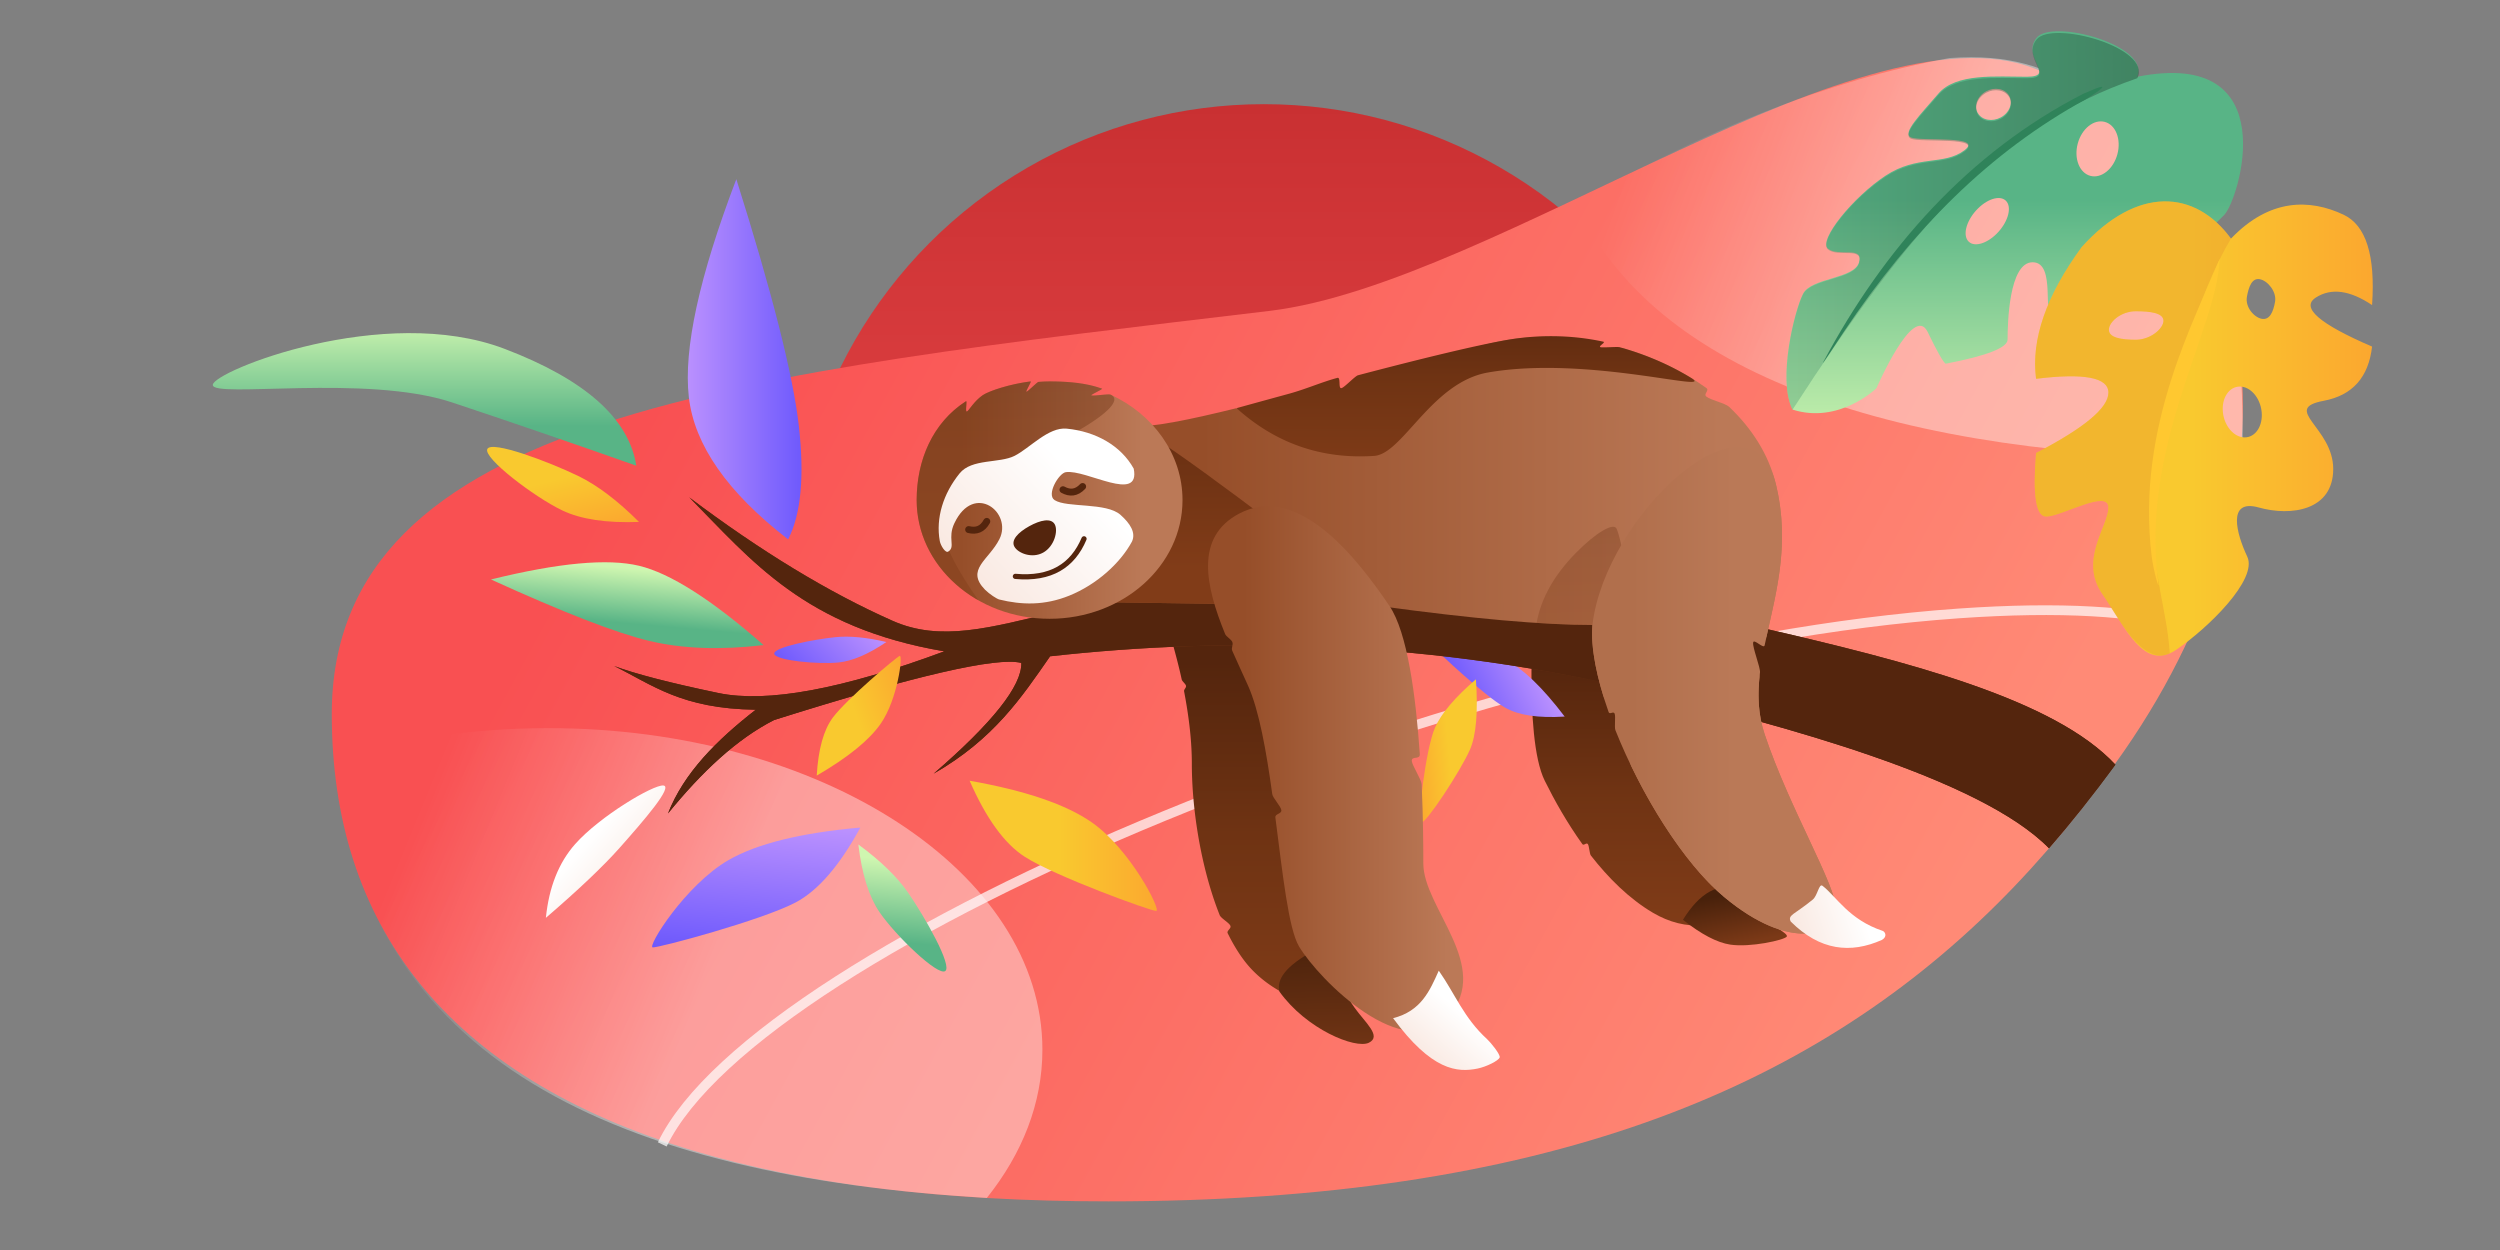
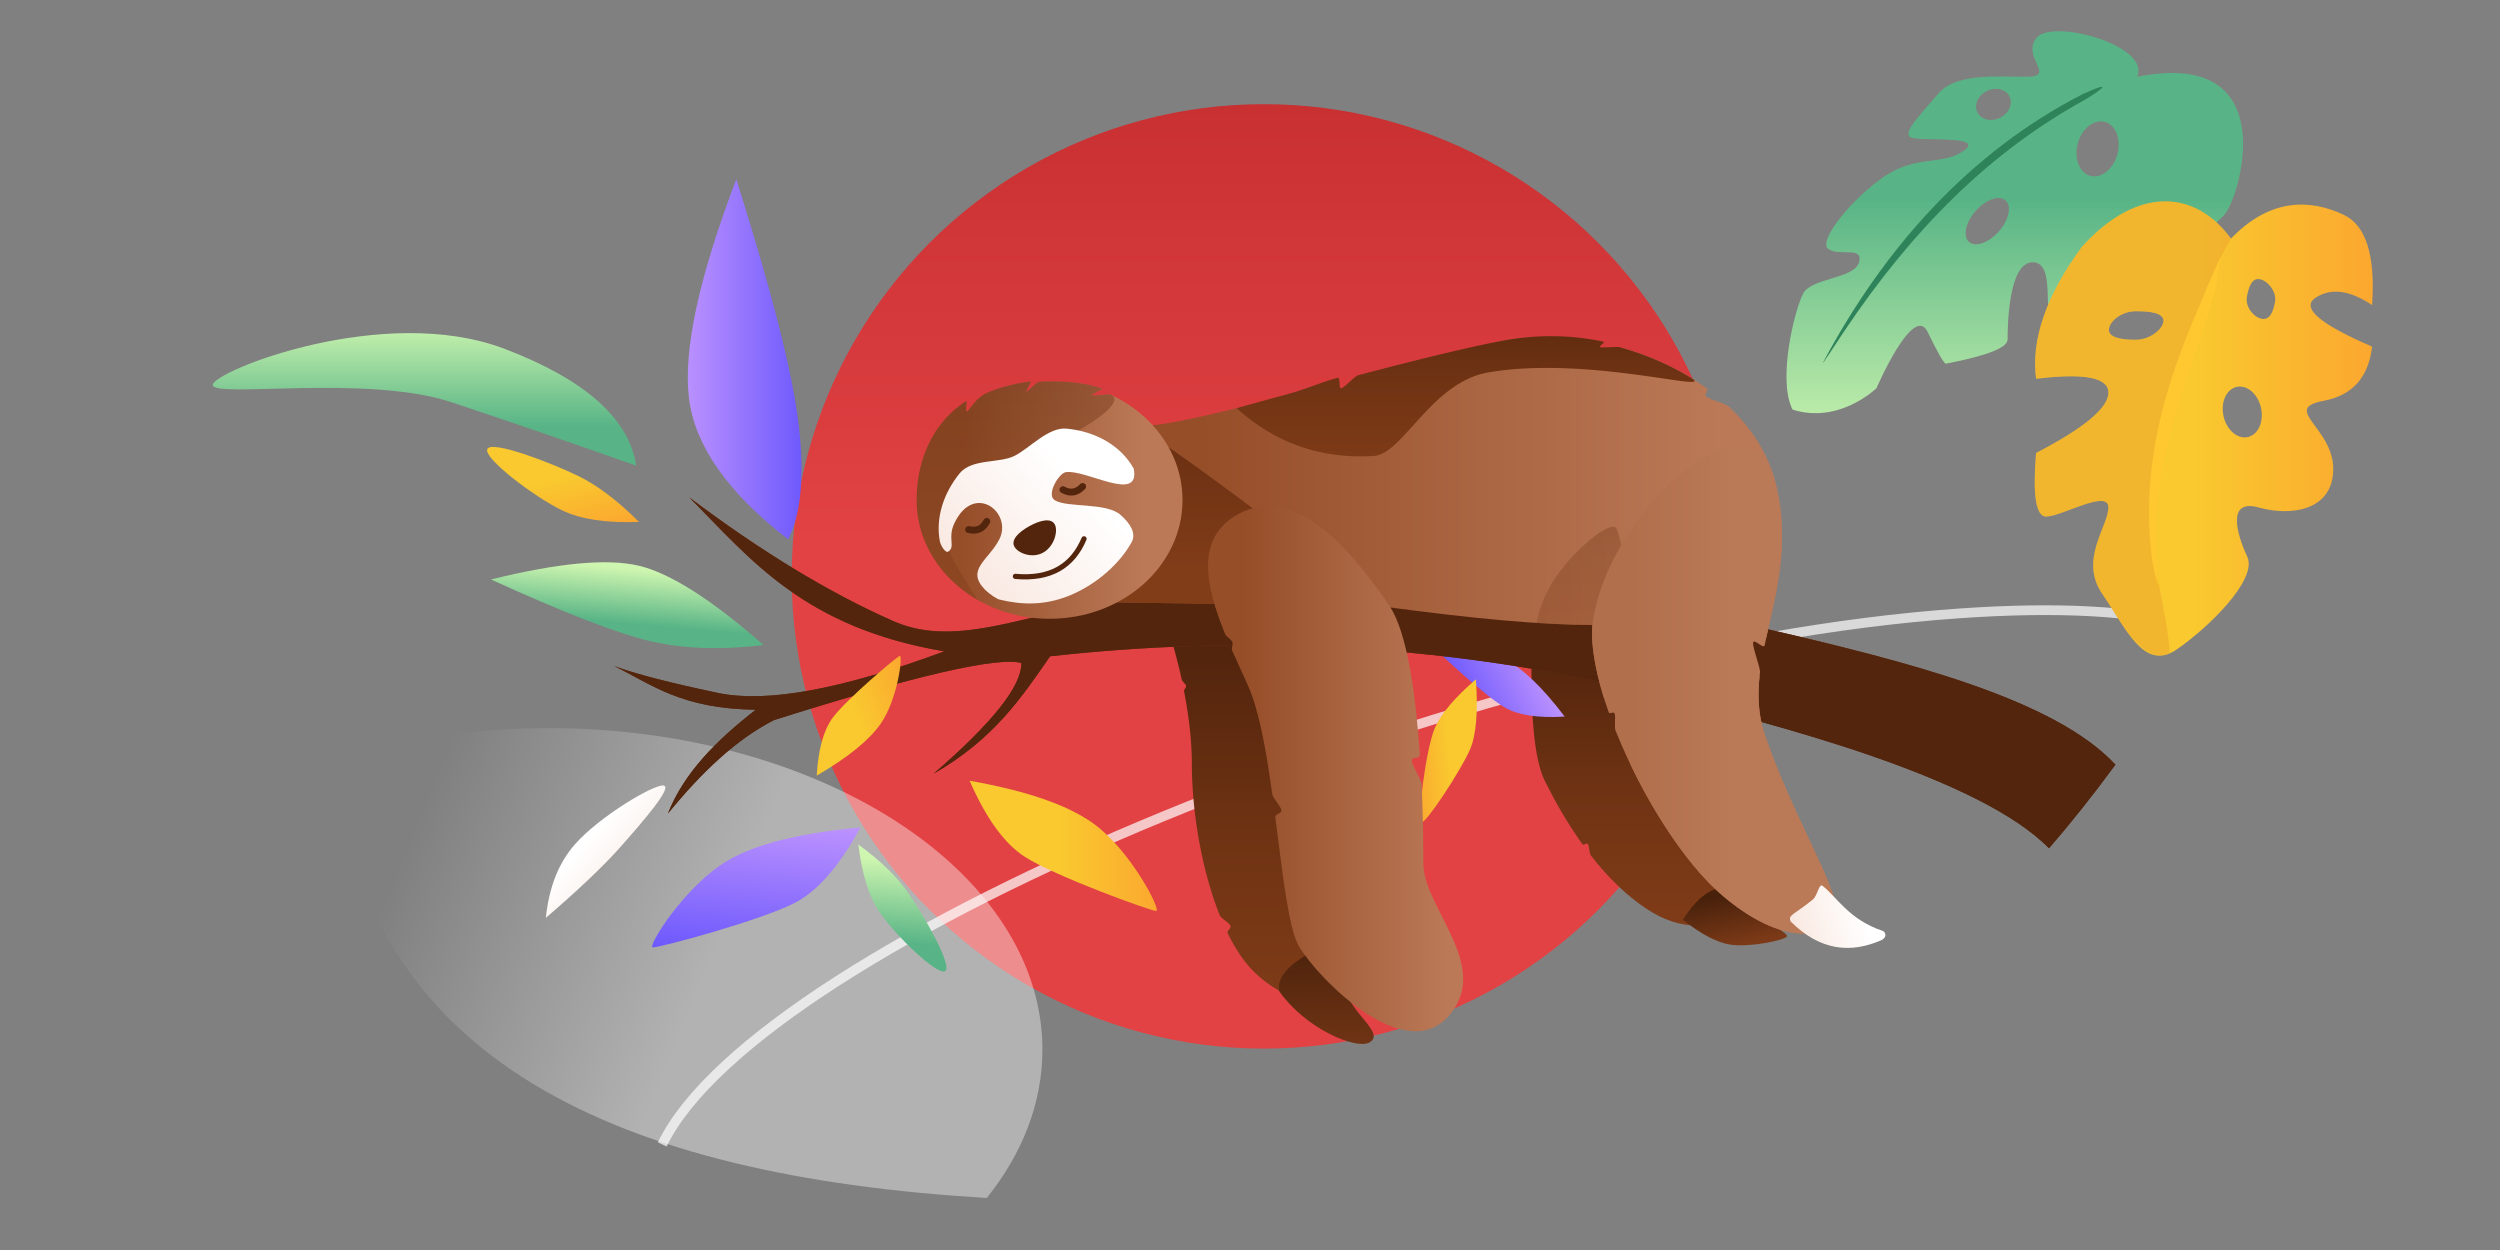
<svg xmlns="http://www.w3.org/2000/svg" xmlns:xlink="http://www.w3.org/1999/xlink" width="1440" height="720">
  <rect width="100%" height="100%" fill="#808080" stroke="none" />
  <defs>
    <linearGradient x1="41.408%" y1="-5.163%" x2="41.408%" y2="46.615%" id="a">
      <stop stop-color="#C62E30" offset="0%" />
      <stop stop-color="#E24244" offset="100%" />
    </linearGradient>
    <linearGradient x1="85.566%" y1="60.744%" x2="14.146%" y2="36.994%" id="b">
      <stop stop-color="#F95052" offset="0%" />
      <stop stop-color="#FF8A76" offset="100%" />
    </linearGradient>
    <linearGradient x1="2.398%" y1="53.058%" x2="48.907%" y2="63.49%" id="c">
      <stop stop-color="#FFF" stop-opacity="0" offset="0%" />
      <stop stop-color="#FFF" offset="100%" />
    </linearGradient>
    <linearGradient x1="2.398%" y1="53.706%" x2="48.907%" y2="66.349%" id="d">
      <stop stop-color="#FFF" stop-opacity="0" offset="0%" />
      <stop stop-color="#FFF" offset="100%" />
    </linearGradient>
    <linearGradient x1="90.972%" y1="100%" x2="90.972%" y2="20.884%" id="e">
      <stop stop-color="#813C18" offset="0%" />
      <stop stop-color="#6F3313" offset="52.354%" />
      <stop stop-color="#54250D" offset="100%" />
    </linearGradient>
    <linearGradient x1="44.59%" y1="-15.368%" x2="38.196%" y2="126.272%" id="f">
      <stop stop-color="#48210B" offset="0%" />
      <stop stop-color="#7B3917" offset="100%" />
    </linearGradient>
    <linearGradient x1="90.972%" y1="100%" x2="90.972%" y2="20.884%" id="g">
      <stop stop-color="#813C18" offset="0%" />
      <stop stop-color="#6F3313" offset="52.354%" />
      <stop stop-color="#54250D" offset="100%" />
    </linearGradient>
    <linearGradient x1="43.867%" y1="18.255%" x2="36.617%" y2="87.04%" id="h">
      <stop stop-color="#48210B" offset="0%" />
      <stop stop-color="#7B3917" offset="100%" />
    </linearGradient>
    <linearGradient x1="140.202%" y1="71.324%" x2="46.891%" y2="71.324%" id="i">
      <stop stop-color="#FD8D2F" offset="0%" />
      <stop stop-color="#F9C92F" offset="100%" />
    </linearGradient>
    <linearGradient x1="72.335%" y1="75.599%" x2="72.335%" y2="9.81%" id="j">
      <stop stop-color="#58B486" offset="0%" />
      <stop stop-color="#CFF6B0" offset="100%" />
    </linearGradient>
    <linearGradient x1="59.79%" y1="119.117%" x2="59.79%" y2="2.004%" id="k">
      <stop stop-color="#5D4DFC" offset="0%" />
      <stop stop-color="#BB91FE" offset="100%" />
    </linearGradient>
    <linearGradient x1="140.202%" y1="71.324%" x2="46.891%" y2="71.324%" id="l">
      <stop stop-color="#FD8D2F" offset="0%" />
      <stop stop-color="#F9C92F" offset="100%" />
    </linearGradient>
    <linearGradient x1="72.335%" y1="75.599%" x2="72.335%" y2="9.81%" id="m">
      <stop stop-color="#58B486" offset="0%" />
      <stop stop-color="#CFF6B0" offset="100%" />
    </linearGradient>
    <linearGradient x1="64.705%" y1="36.785%" x2="16.352%" y2="80.922%" id="n">
      <stop stop-color="#FFF" offset="0%" />
      <stop stop-color="#F8E4DB" offset="100%" />
      <stop stop-color="#F8E2D9" offset="100%" />
    </linearGradient>
    <linearGradient x1="72.335%" y1="75.599%" x2="72.335%" y2="9.81%" id="o">
      <stop stop-color="#58B486" offset="0%" />
      <stop stop-color="#CFF6B0" offset="100%" />
    </linearGradient>
    <linearGradient x1="59.79%" y1="119.117%" x2="59.79%" y2="2.004%" id="p">
      <stop stop-color="#5D4DFC" offset="0%" />
      <stop stop-color="#BB91FE" offset="100%" />
    </linearGradient>
    <linearGradient x1="59.79%" y1="119.117%" x2="59.79%" y2="2.004%" id="q">
      <stop stop-color="#5D4DFC" offset="0%" />
      <stop stop-color="#BB91FE" offset="100%" />
    </linearGradient>
    <linearGradient x1="140.202%" y1="71.324%" x2="46.891%" y2="71.324%" id="r">
      <stop stop-color="#FD8D2F" offset="0%" />
      <stop stop-color="#F9C92F" offset="100%" />
    </linearGradient>
    <linearGradient x1="47.209%" y1="39.473%" x2="54.708%" y2="54.97%" id="s">
      <stop stop-color="#813C18" offset="0%" />
      <stop stop-color="#54250D" offset="100%" />
    </linearGradient>
    <linearGradient x1="140.202%" y1="71.324%" x2="46.891%" y2="71.324%" id="u">
      <stop stop-color="#FD8D2F" offset="0%" />
      <stop stop-color="#F9C92F" offset="100%" />
    </linearGradient>
    <linearGradient x1="60.827%" y1="118.123%" x2="60.827%" y2="0%" id="v">
      <stop stop-color="#5D4DFC" offset="0%" />
      <stop stop-color="#BB91FE" offset="100%" />
    </linearGradient>
    <linearGradient x1="16.58%" y1="55.357%" x2="84.832%" y2="55.357%" id="w">
      <stop stop-color="#964E29" offset="0%" />
      <stop stop-color="#BB7957" offset="100%" />
    </linearGradient>
    <linearGradient x1="40.359%" y1="79.12%" x2="40.359%" y2="-58.11%" id="x">
      <stop stop-color="#813C18" offset="0%" />
      <stop stop-color="#54250D" offset="100%" />
    </linearGradient>
    <linearGradient x1="83.419%" y1="100%" x2="80.493%" y2="-39.339%" id="y">
      <stop stop-color="#813C18" offset="0%" />
      <stop stop-color="#6F3313" offset="52.354%" />
      <stop stop-color="#54250D" offset="100%" />
    </linearGradient>
    <linearGradient x1="16.58%" y1="55.357%" x2="58.301%" y2="55.357%" id="z">
      <stop stop-color="#B16F4C" offset="0%" />
      <stop stop-color="#BA7957" offset="100%" />
    </linearGradient>
    <linearGradient x1="87.383%" y1="115.963%" x2="87.383%" y2="-39.339%" id="A">
      <stop stop-color="#813C18" offset="0%" />
      <stop stop-color="#6F3313" offset="52.354%" />
      <stop stop-color="#54250D" offset="100%" />
    </linearGradient>
    <linearGradient x1="75.588%" y1="44.338%" x2="-8.553%" y2="63.248%" id="B">
      <stop stop-color="#FFF" offset="0%" />
      <stop stop-color="#F8E4DB" offset="100%" />
      <stop stop-color="#F8E2D9" offset="100%" />
    </linearGradient>
    <linearGradient x1="16.58%" y1="55.357%" x2="84.832%" y2="55.357%" id="C">
      <stop stop-color="#964E29" offset="0%" />
      <stop stop-color="#BB7957" offset="100%" />
    </linearGradient>
    <linearGradient x1="68.496%" y1="36.785%" x2="7.675%" y2="80.922%" id="D">
      <stop stop-color="#FFF" offset="0%" />
      <stop stop-color="#F8E4DB" offset="100%" />
      <stop stop-color="#F8E2D9" offset="100%" />
    </linearGradient>
    <linearGradient x1="16.58%" y1="55.357%" x2="84.832%" y2="55.357%" id="E">
      <stop stop-color="#964E29" offset="0%" />
      <stop stop-color="#BB7957" offset="100%" />
    </linearGradient>
    <linearGradient x1="83.386%" y1="100%" x2="80.462%" y2="-39.339%" id="F">
      <stop stop-color="#813C18" offset="0%" />
      <stop stop-color="#6F3313" offset="52.354%" />
      <stop stop-color="#54250D" offset="100%" />
    </linearGradient>
    <linearGradient x1="75.588%" y1="42.244%" x2="-8.553%" y2="68.148%" id="G">
      <stop stop-color="#FFF" offset="0%" />
      <stop stop-color="#F8E4DB" offset="100%" />
      <stop stop-color="#F8E2D9" offset="100%" />
    </linearGradient>
    <linearGradient x1="43.721%" y1="3.703%" x2="43.721%" y2="107.989%" id="H">
      <stop stop-color="#58B486" offset="0%" />
      <stop stop-color="#58B486" offset="39.374%" />
      <stop stop-color="#CFF6B0" offset="100%" />
    </linearGradient>
    <linearGradient x1="-19.011%" y1="13.1%" x2="136.258%" y2="13.1%" id="I">
      <stop stop-color="#58B486" offset="0%" />
      <stop offset="100%" />
    </linearGradient>
    <linearGradient x1="140.202%" y1="71.324%" x2="46.891%" y2="71.324%" id="J">
      <stop stop-color="#FD8D2F" offset="0%" />
      <stop stop-color="#F9C92F" offset="100%" />
    </linearGradient>
    <path d="M.756 335.006C26.443 290.386 103.078 250.477 184.39 211c17.894-6.513 31.57-11.425 41.024-14.735 56.713-19.856 120.716-40.454 182.04-60.418 143.328-46.66 212.58-3.628 260.99-40.057C700.72 71.505 733.423 39.626 766.553.155 739.77 43.459 718.85 88.185 643.34 119.662c62.205 8.067 106.27 6.106 132.194-5.885 25.924-11.991 44.264-21.554 55.019-28.69-19.136 15.65-32.318 32.764-73.853 42.906 25.856 11.99 48.636 26.232 62.71 46.85-24.438-19.018-48.426-32.954-71.688-38.687-84.702-6.662-133.402-6.662-146.1 0 2.59 12.867 23.768 29.794 63.538 50.782-38.367-11.67-59.173-31.36-80.564-50.782-101.568 11.87-216.384 40.05-333.2 99.036-67.224 33.944-172.888 89.479-202.522 138.12C33.516 362.159 17.477 349.39.756 335.006z" id="t" />
  </defs>
  <g transform="translate(122 18)" fill="none" fill-rule="evenodd">
    <circle fill="url(#a)" cx="606" cy="314" r="272" />
-     <path d="M629.792 528.338c302.053-36.062 540.106-59.083 540.106-232.262 0-120.108-64.69-208.608-208.692-251.57-63.627-18.983-142.738-29.075-238.595-29.075-250.367 0-403.877 63.96-511.866 171.204-26.93 26.744-51.028 56.18-73.091 87.986-110.541 159.355-81.943 330.27 46.587 391.24 98.28 46.621 314.667-121.897 445.55-137.523z" fill="url(#b)" transform="rotate(180 619.498 344.71)" />
    <path d="M1138.236 342.17c-30.585-8.101-73.182-10.954-131.872-6.85-280.734 19.63-690.94 189.546-746.903 305.862" stroke-opacity=".702" stroke="#FFF" stroke-width="5.6" style="mix-blend-mode:soft-light" />
-     <path d="M1169.542 246.17c2.077-67.004-9.054-130.333-33.392-189.984-55.133-6.131-64.513-46.008-135.208-40.755-70.536 12.716-142.146 42.321-215.095 83.243 43.208 98.163 183.983 147.497 383.695 147.497z" fill="url(#c)" opacity=".395" style="mix-blend-mode:soft-light" />
    <path d="M446.399 672.02c20.46-25.559 32.026-54.61 32.026-85.42 0-102.283-127.47-185.2-284.712-185.2-44.24 0-86.124 6.564-123.475 18.275C86.703 593.05 233.77 659.4 446.4 672.02z" fill="url(#d)" opacity=".395" style="mix-blend-mode:soft-light" />
    <path d="M540.085 308.245c9.666 30.59 15.854 52.282 18.565 65.078.247 1.162 2.256 2.545 2.487 3.689.233 1.154-1.314 2.07-1.097 3.205 2.97 15.55 4.456 29.352 4.456 41.404 0 23.363 3.953 50.404 11.202 73.742a188.463 188.463 0 004.81 13.68c.789 1.983 5.346 4.305 6.188 6.195.713 1.602-2.296 2.787-1.545 4.313 4.213 8.566 9.012 15.891 14.341 21.356 22.028 22.587 63.326 31.059 75.4 0 8.05-20.707-16.261-97.176-72.933-229.41l-61.874-3.252z" fill="url(#e)" />
    <path d="M637.395 528.821c-18.14 8.24-23.273 15.574-22.137 22.47 13.989 22.809 41.394 36.182 49.317 33.02 7.924-3.163-1.328-11.772-6.684-20.57-3.571-5.865-10.403-17.505-20.496-34.92z" fill="url(#f)" transform="rotate(-4 641.381 556.796)" />
    <path d="M761.97 323.512c0 2.154-6.847 82.565 5.785 108.146 5.595 11.33 12.853 24.229 21.677 36.55.83 1.16 2.317-1.149 3.175 0 .778 1.04.926 5.539 1.727 6.566 10.118 12.989 22.036 24.857 35.633 32.911 18.979 11.243 39.214 9.767 60.704-4.428l-88.06-182.716c-27.095.544-40.642 1.534-40.642 2.97z" fill="url(#g)" />
    <path d="M848.309 503.93c13.73-12.405 25.682-15.125 35.853-8.158 1.145 7.193 2.695 12.33 4.65 15.412 4.415 6.958 16.222 17.013 14.304 18.549-1.917 1.536-22.028.293-32.548-4.538-7.013-3.22-14.433-10.308-22.26-21.264z" fill="url(#h)" transform="rotate(-16 875.817 511.184)" />
    <path d="M233.375 138.882c-14.964 9.02-26.373 18.236-34.227 27.65-11.78 14.12-32.108 43.39-27.643 46.977 4.466 3.587 33.305-19.541 44.695-33.28 7.594-9.159 13.319-22.941 17.175-41.347z" fill="url(#i)" transform="rotate(76 147.727 218.882)" />
    <path d="M.565 118.694c.276-7.898 98.544-47.261 168.062-20.767 46.345 17.663 71.637 40.1 75.875 67.313-38.031-13.419-73.448-25.578-106.249-36.48C89.052 112.41.29 126.593.565 118.695z" fill="url(#j)" fill-rule="nonzero" transform="translate(0 85)" />
    <path d="M203.166 128.976c27.058-34.964 54.373-54.024 81.945-57.18 27.572-3.156 69.42 5.962 125.546 27.354-65.398 20.643-112.71 32.637-141.936 35.982-29.226 3.346-51.078 1.293-65.555-6.156z" fill="url(#k)" transform="rotate(-90 349.411 146.437)" />
    <path d="M468.222 390.48c-11.663-7.5-22.237-22.096-31.722-43.786 32.2 5.695 55.681 13.712 70.446 24.049 22.146 15.506 40.229 50.951 36.99 50.951-3.24 0-58.22-19.962-75.714-31.214z" fill="url(#l)" transform="translate(0 85)" />
    <path d="M399.055 167.439c-13.59 8.255-23.951 16.69-31.084 25.305-10.698 12.923-29.16 39.71-25.104 42.994 4.055 3.282 30.246-17.884 40.59-30.458 6.896-8.382 12.095-20.996 15.598-37.841z" fill="url(#m)" fill-rule="nonzero" transform="scale(-1 1) rotate(-5 3460.05 9152.67)" />
    <path d="M513.921 143.386c5.841 0 34.86 20.81 47.632 38.016 8.515 11.471 12.888 26.08 13.119 43.824-17.418-17.858-30.343-32.465-38.774-43.824-12.647-17.037-27.818-38.016-21.977-38.016z" fill="url(#n)" transform="scale(-1 1) rotate(-5 3460.05 9152.67)" />
    <path d="M463.443 57.787c31.995-23.429 57.141-36.515 75.438-39.26 18.296-2.744 46.39 2.357 84.282 15.304-43.091 15.275-74.334 24.367-93.729 27.276-19.394 2.909-41.391 1.802-65.99-3.32z" fill="url(#o)" fill-rule="nonzero" transform="scale(-1 1) rotate(-5 3460.05 9152.67)" />
    <path d="M432.154 203.867c-12.28-7.921-23.415-23.334-33.402-46.239 33.905 6.014 58.63 14.48 74.175 25.396 23.32 16.374 42.36 53.804 38.948 53.804-3.41 0-61.3-21.08-79.721-32.961z" fill="url(#p)" transform="scale(-1 1) rotate(-5 3460.05 9152.67)" />
    <path d="M24.792 46.332c-7.437-4.845-14.18-14.271-20.228-28.28 20.533 3.679 35.507 8.856 44.922 15.532C63.608 43.6 75.139 66.49 73.073 66.49c-2.065 0-37.125-12.892-48.28-20.158z" fill="url(#q)" transform="scale(-1 1) rotate(-63 -79.993 845.933)" />
    <path d="M45.79 44.434c12.99 9.345 21.614 17.883 25.872 25.614 6.387 11.596 15.058 52.742 12.624 53.78-2.434 1.037-25.02-27.494-31.496-39.25-4.316-7.838-6.65-21.22-7-40.144z" fill="url(#r)" transform="scale(-1 1) rotate(5 -4107.01 -8653.995)" />
    <g>
      <g transform="scale(-1 1) rotate(13 -931.59 -4436.387)">
        <use fill="url(#s)" xlink:href="#t" />
        <use fill="#54250D" xlink:href="#t" />
      </g>
      <path d="M685.72 148.694c-7.437-4.845-14.18-14.27-20.228-28.28 20.533 3.679 35.507 8.856 44.922 15.532 14.122 10.015 25.653 32.906 23.588 32.906-2.066 0-37.125-12.892-48.281-20.158z" fill="url(#u)" transform="scale(1 -1) rotate(20 2064.157 -1053.224)" />
    </g>
-     <path d="M377.125 245.132c-10.1 6.013-17.802 12.157-23.103 18.433-7.952 9.413-21.673 28.927-18.66 31.318 3.015 2.391 22.482-13.027 30.17-22.186 5.126-6.106 8.99-15.295 11.593-27.565z" fill="url(#v)" transform="rotate(44 250.84 312.632)" />
    <g>
      <path d="M124.168 52.48c10.506.904 32.784-3.618 59.865-10.33.7-.174 11.468 6.373 12.175 6.197C245.783 35.967 300.516 9.93 338.92 2.997 355.459.01 373.609.435 391.533 3.86c2.294.438-2.281 4.067 0 4.602 3.047.715 12.944-1.626 15.954-.741 17.075 5.017 33.423 12.734 47.373 22.774 1.967 1.415-1.866 3.432 0 4.94 2.595 2.093 10.84 3.72 13.22 5.985 13.056 12.43 22.69 27.399 26.825 44.44 8.21 33.829.309 61.836-5.364 87.658-.956 4.353-9.138-4.888-9.88-.642-.64 3.66 6.123 20.82 5.764 24.424-1.096 11.03-.614 21.854 3.06 32.791 14.527 43.254 41.195 86.978 41.195 101.138 0 14.16-26.312 24.39-64.6-7.582-19.059-15.915-38.794-45.055-53.38-75.164-3.108-6.413 2.583-18.708 0-25.09-2.99-7.384-14.156-8.832-16.282-15.832-4.74-15.61-7.12-29.812-6.17-40.573-28.347.007-68.957-3.594-121.832-10.801l-175.83-2.54 6.623-42.768c-2.585-40.642 6.068-60.109 25.96-58.399z" fill="url(#w)" transform="translate(406 175)" />
      <path d="M124.168 52.48c7.004.602 54.753 35.171 143.248 103.707l-175.83-2.54 6.623-42.768c-2.585-40.642 6.068-60.109 25.96-58.399z" fill="url(#x)" transform="translate(406 175)" />
      <path d="M402.998 111.244c1.97 2.977 16.396 55.756-13.75 55.745-9.38.002-20.101-.391-32.165-1.179 2.523-14.02 9.96-27.355 22.311-40.004 12.047-12.336 21.633-17.539 23.604-14.562z" fill="url(#y)" opacity=".3" transform="translate(406 175)" />
      <path d="M494.905 85.86c8.763 36.105-.828 65.58-6.473 92.842-.502 2.424-6.187-4.038-6.61-1.645-.502 2.83 4.275 14.51 3.931 17.305-1.485 12.05-1.268 23.823 2.731 35.73 14.528 43.253 41.196 86.977 41.196 101.137 0 14.16-26.312 24.39-64.6-7.582-23.466-19.595-47.957-59.24-62.603-96.056-.7-1.76.225-7.758-.43-9.504-.65-1.735-2.88.781-3.483-.935-6.793-19.338-10.457-37.234-9.317-50.164 7.283-63.016 91.22-140.615 105.658-81.127z" fill="url(#z)" transform="translate(406 175)" />
      <path d="M184.254 42.095a10054.89 10054.89 0 0130.052-8.257c9.973-2.715 19.109-6.813 28.048-9.19 2.113-.563.303 6.449 2.359 5.905 1.791-.473 7.776-6.953 9.524-7.412C293.6 12.797 321.827 6.082 338.92 2.996c17.744-3.204 37.334-3.345 56.52.796 1.839.398-3.293 2.742-1.463 3.201 1.33.334 9.635-.366 10.96 0 14.5 4.017 28.539 9.977 41.106 17.655 15.32 9.359-59.719-13.128-116.991-3.084-32.48 5.697-49.093 46.937-65.511 48.032-30.247 2.016-56.676-7.151-79.288-27.501z" fill="url(#A)" transform="translate(406 175)" />
      <path d="M503.468 337.818c-1.921-3.813 2.026-3.942 12.663-12.64 2.822-2.307 3.602-9.551 5.65-7.949 8.119 6.347 15.242 19.494 34.643 25.96 1.32.44 2.947 3.23-.417 5.192-18.106 8.062-35.704 6.192-52.539-10.563z" fill="url(#B)" transform="translate(406 175)" />
      <path d="M185.666 102.876c-25.45 13.558-19.4 41.32-7.994 69.326.587 1.44 3.506 3.077 4.118 4.516.759 1.787-.785 3.376 0 5.156 3.001 6.806 6.142 13.531 9.043 19.972 6.43 14.281 10.59 37.995 13.99 62.573.312 2.245 4.93 6.963 5.23 9.216.297 2.236-3.726 2.007-3.438 4.238 4.219 32.703 7.585 64.178 13.649 74.313 11.457 19.15 60.754 68.715 86.085 40.12 25.331-28.595-14.508-62.267-14.508-87.918 0-8.675-.087-26.417-.961-45.722-.114-2.524-5.533-10.924-5.682-13.302-.203-3.233 4.853-.445 4.604-4.075-2.305-33.68-7.18-70.069-17.446-85.22-17.495-25.819-52.092-71.624-86.69-53.193z" fill="url(#C)" transform="translate(406 175)" />
-       <path d="M277 384.894c11.846 35.73 25.473 41.296 37.364 42.64 5.088.575 12.838-.563 14.034-2.16 1.026-1.37-2.225-9.785-3.62-12.237-8.996-15.803-9.525-30.758-14.288-46.137-8.56 9.444-16.843 18.982-33.49 17.894z" fill="url(#D)" transform="rotate(-18 1058.25 -796.85)" />
      <path d="M76.563 163.42c42.284 0 76.562-30.606 76.562-68.36 0-26.433-16.803-49.361-41.392-60.736-1.325-.613-9.733.935-11.102.39-.62-.247 6.767-3.606 6.139-3.838-9.014-3.33-19.845-4.177-30.207-4.177-2.04 0-4.199.1-6.415.277-.727.058-6.127 5.562-6.864 5.636-.835.085 3.155-6.015 2.313-5.913-11.764 1.457-24.039 5.478-27.667 8.015-4.815 3.367-7.392 8.142-8.837 9.218-1.445 1.075.215-6.403-.7-5.813C9.105 50.53 0 72.21 0 95.06c0 37.754 34.278 68.36 76.563 68.36z" fill="url(#E)" transform="translate(406 175)" />
      <path d="M111.733 34.324c-1.325-.613-9.733.935-11.102.39-.62-.247 6.767-3.606 6.139-3.838-9.014-3.33-19.845-4.175-30.207-4.175a80.95 80.95 0 00-6.415.275c-.727.058-6.127 5.562-6.864 5.636-.835.085 3.155-6.015 2.313-5.911-11.764 1.455-24.039 5.476-27.667 8.013-4.815 3.367-7.392 8.142-8.837 9.218-1.445 1.075.215-6.403-.7-5.813C9.105 50.53 0 72.21 0 95.06c0 24.304 14.205 45.645 35.606 57.766-16.703-24.092-22.753-38.708-18.152-43.847 13.24-14.786 22.864-30.251 37.415-35.955 36.717-14.39 67.468-33.795 56.864-38.7z" fill="url(#F)" opacity=".4" transform="translate(406 175)" />
      <path d="M70.597 152.617c16.932 0 34.218-6.28 45.15-15.345 4.13-3.82 3.003-9.997-.338-16.76-4.85-9.817-27.14-15.206-32.014-22.089-3.339-4.713 7.992-13.444 11.995-12.507 11.455 2.681 33.227 33.002 37.054 12.759-1.857-15.016-12.23-28.013-27.174-35.815-9.41-4.913-23.933 2.468-33.715 3.284-9.782.815-23.434-7.886-33.139-2.483C25.3 70.963 15.963 82.352 13.244 95.542c-.536 2.599.392 8.006 2.351 7.4 4.981-.952 2.24-7.321 9.301-13.804 19.437-17.848 33.52 6.94 20.588 18.246-10.159 8.882-24.78 8.823-18.58 23.881 1.443 3.348 4.225 7.394 5.556 8.355 10.646 7.679 22.72 12.997 38.137 12.997z" fill="url(#G)" transform="rotate(-22 725.918 -849.943)" />
      <path d="M478.86 300.306c6.415-3.556 8.76-12.523 6.665-16.303-2.095-3.78-8.252-2.469-14.667 1.087-6.416 3.556-10.66 8.011-8.565 11.791 2.095 3.78 10.151 6.981 16.567 3.425z" fill="#54250D" />
      <path d="M462.86 313.994c20.445 1.855 33.016-6.184 39.537-21.637" stroke="#54250D" stroke-width="3" stroke-linecap="round" stroke-linejoin="round" />
      <path d="M490.28 264.084c3.946 2.164 7.74 1.93 11.31-1.852M435.942 287.039c4.372 1.069 7.977-.14 10.447-4.716" stroke="#54250D" stroke-width="4" stroke-linecap="round" stroke-linejoin="round" />
    </g>
    <g fill-rule="nonzero">
      <path d="M144.072 3.76c8.993-11.167 65.872 4.386 57.944 22.45 85.952-17.01 58.53 71.35 50.084 79.64-8.446 8.292-6.989 9.312-22.547 0-15.559-9.31-18.675 9.312-23.818 27.21-5.143 17.898-44.63 32.4-51.83 32.4-7.198 0 1.918-32.4-12.12-32.4-13.757 0-14.39 35.923-14.41 44.03v.462c0 4.725-11.89 9.376-35.671 13.954-1.462-.92-4.923-7.025-10.382-18.312-8.19-16.932-29.484 32.425-29.484 32.425s-21.494 20.921-48.35 12.296c-8.829-17.636 1.323-57.482 6.078-66.752 4.755-9.27 29.47-8.375 32.252-18.103 2.783-9.728-12.275-2.951-17.938-7.87-5.662-4.918 14.681-29.761 33.112-41.938 18.431-12.177 33.488-5.743 45.431-14.614 11.943-8.87-25.083-5.068-30.65-7.441-5.567-2.374 5.567-13.34 15.725-25.264 10.159-11.925 33.306-9.723 50.849-9.723 17.542 0-3.267-11.283 5.725-22.45zm-33.758 98.327c-6.218 6.155-8.863 14.415-5.91 18.447 2.954 4.033 10.389 2.312 16.606-3.844 6.218-6.156 8.863-14.415 5.91-18.448-2.954-4.032-10.389-2.311-16.606 3.845zm57.47-37.396c-2.3 8.581.95 16.909 7.258 18.6 6.307 1.69 13.283-3.896 15.582-12.477 2.298-8.582-.952-16.91-7.259-18.6-6.307-1.691-13.283 3.895-15.582 12.477zm-54.537-28.927c-4.43 3.504-5.34 9.19-2.035 12.7 3.306 3.51 9.577 3.515 14.007.012 4.43-3.504 5.34-9.19 2.034-12.7s-9.577-3.516-14.006-.012z" fill="url(#H)" transform="translate(907)" />
-       <path d="M144.119 4.696c8.995-11.122 66.816 4.764 57.962 22.361C121.446 54.897 71.796 112.435 3.49 218c-8.832-17.565 1.324-57.253 6.08-66.486 4.757-9.233 29.479-8.342 32.263-18.031 2.784-9.69-12.28-2.94-17.944-7.839-5.664-4.898 14.686-29.643 33.123-41.772 18.436-12.128 33.498-5.72 45.445-14.555 11.947-8.836-25.091-5.049-30.66-7.413-5.569-2.363 5.569-13.286 15.73-25.163 10.162-11.877 33.317-9.684 50.865-9.684 17.548 0-3.268-11.238 5.728-22.36zm-30.836 31.877c-4.43 3.49-5.342 9.153-2.035 12.65 3.307 3.496 9.58 3.5 14.011.011 4.43-3.49 5.342-9.154 2.035-12.65-3.307-3.496-9.58-3.501-14.011-.011z" fill="url(#I)" opacity=".359" transform="translate(907)" />
      <path d="M928.21 190.53c34.86-65.33 83.907-120.741 149.66-154.467 20.173-8.97 7.988-.85 1.681 3.041-55.297 30.267-99.928 74.845-139.57 134.117-3.06 4.576-13.59 20.72-11.771 17.31z" fill="#2F835A" />
    </g>
    <g>
      <path d="M27.074 26.29C58.97-9.05 92.348-6.833 113.048 21.44 135.384-1.883 158.51-1.457 177.893 7.67c12.923 6.085 18.397 23.437 16.422 52.056-12.783-8.58-23.591-10.017-32.426-4.308-8.834 5.71 1.974 15.115 32.426 28.218-2.023 17.694-11.298 28.1-27.824 31.216-24.79 4.674 5.445 15.295 5.445 39.266 0 23.972-24.28 27.419-42.866 22.202-18.586-5.217-12.79 15.26-6.64 28.318 6.15 13.06-22.446 41.096-40.982 53.668-18.536 12.571-29.04-12.572-42.56-32.235-13.52-19.663 3.543-38.912 3.543-49.75 0-10.84-26.986 5.216-35.836 5.216-5.9 0-7.841-12.206-5.824-36.618 27.773-14.428 41.66-26.008 41.66-34.742 0-8.733-13.887-11.393-41.66-7.98-2.965-22.553 5.803-47.855 26.303-75.907zm91.068 80.362c-6.172 0-10.548 6.56-9.775 14.65.773 8.091 6.403 14.65 12.575 14.65 6.171 0 10.548-6.559 9.775-14.65-.773-8.09-6.403-14.65-12.575-14.65zm-59.96-43.364c-8.445 0-15.464 6.125-15.464 10.656 0 4.53 7.019 5.752 15.464 5.752s15.95-6.383 15.95-10.914-7.505-5.494-15.95-5.494zm64.031-8.287c-1.043 5.896 4.143 11.859 8.622 12.646 4.478.786 6.553-3.901 7.596-9.797 1.043-5.895-4.339-12.243-8.817-13.03-4.479-.786-6.358 4.285-7.401 10.18z" fill="url(#J)" transform="translate(1050 98)" />
      <path d="M1077.074 124.29c31.896-35.34 65.274-33.123 85.974-4.85-17.786 29.22-40.636 95.806-44.448 164.988-1.368 24.825 7.755 49.949 9.175 73.85-15.82 7.829-30.184-21.55-38.887-34.207-13.52-19.663 3.543-38.912 3.543-49.75 0-10.84-26.986 5.216-35.836 5.216-5.9 0-7.841-12.206-5.824-36.618 27.773-14.428 41.66-26.008 41.66-34.742 0-8.733-13.887-11.393-41.66-7.98-2.965-22.553 5.803-47.855 26.303-75.907zm31.108 36.998c-8.445 0-15.464 6.125-15.464 10.656 0 4.53 7.019 5.752 15.464 5.752s15.95-6.383 15.95-10.914-7.505-5.494-15.95-5.494z" fill="#E08A2C" fill-rule="nonzero" opacity=".3" />
      <path d="M1117.365 302.45c-9.28-74.91 25.842-137.997 39.11-171.285-.994 39.137-45.953 107.59-35.3 186.258.822 6.076-2.777-6.636-3.81-14.974z" fill="#FFC830" />
    </g>
  </g>
</svg>